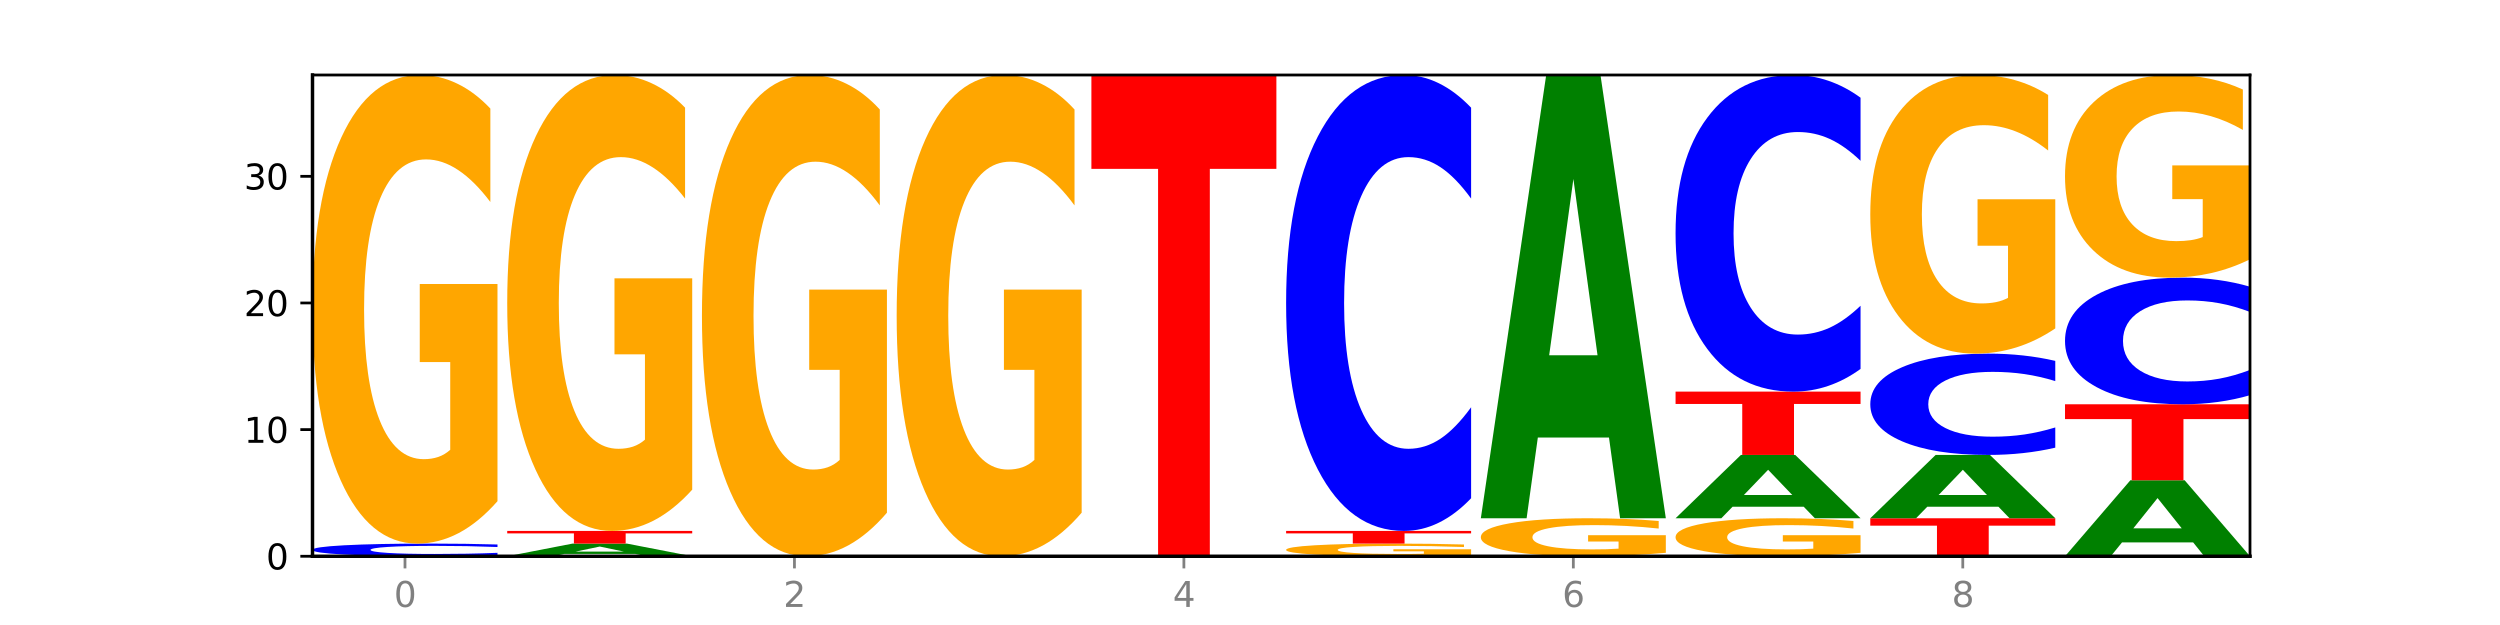
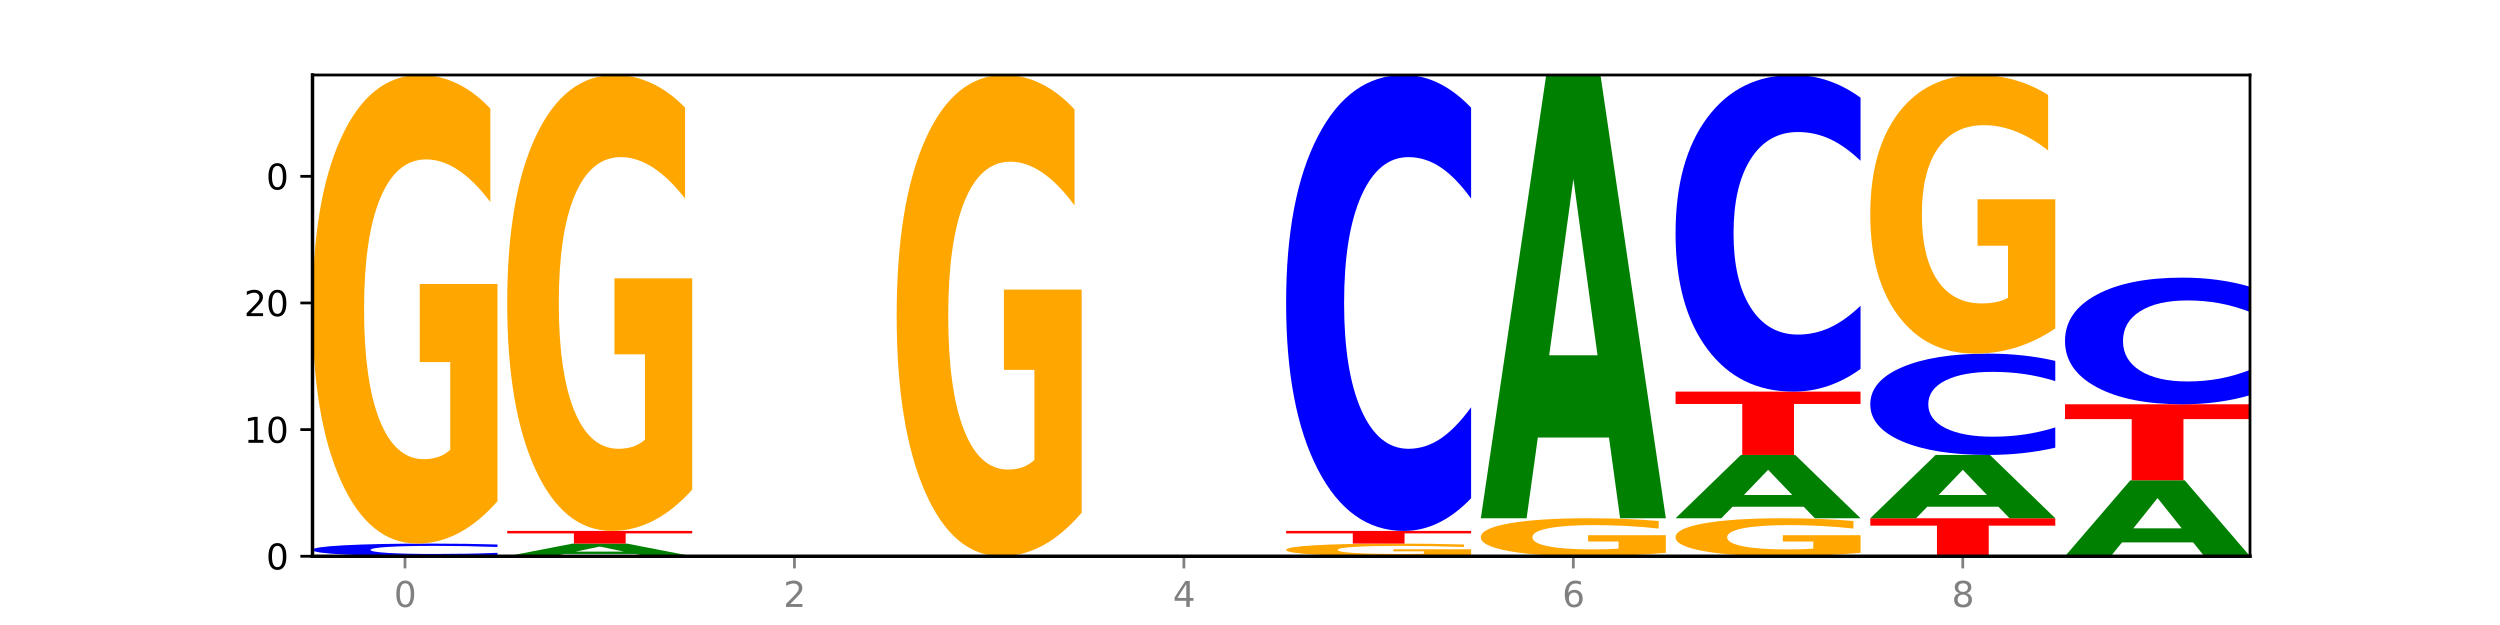
<svg xmlns="http://www.w3.org/2000/svg" xmlns:xlink="http://www.w3.org/1999/xlink" width="720pt" height="180pt" viewBox="0 0 720 180" version="1.1">
  <defs>
    <style type="text/css">*{stroke-linejoin: round; stroke-linecap: butt}</style>
  </defs>
  <g id="figure_1">
    <g id="patch_1">
      <path d="M 0 180  L 720 180  L 720 0  L 0 0  z " style="fill: #ffffff" />
    </g>
    <g id="axes_1">
      <g id="patch_2">
        <path d="M 90 160.2  L 648 160.2  L 648 21.6  L 90 21.6  z " style="fill: #ffffff" />
      </g>
      <g id="line2d_1">
-         <path d="M 90 160.2  L 648 160.2  " clip-path="url(#paa12516a50)" style="fill: none; stroke: #000000; stroke-width: 0.5; stroke-linecap: square" />
-       </g>
+         </g>
      <g id="patch_3">
        <path d="M 143.276 159.939  Q 138.82 160.068 134.001 160.134  Q 129.182 160.2 123.934 160.2  Q 108.282 160.2 99.141 159.709  Q 90 159.218 90 158.377  Q 90 157.534 99.141 157.044  Q 108.282 156.553 123.934 156.553  Q 129.182 156.553 134.001 156.619  Q 138.82 156.684 143.276 156.814  L 143.276 157.541  Q 138.78 157.369 134.417 157.289  Q 130.055 157.21 125.236 157.21  Q 116.591 157.21 111.638 157.521  Q 106.698 157.831 106.698 158.377  Q 106.698 158.921 111.638 159.233  Q 116.591 159.543 125.236 159.543  Q 130.055 159.543 134.417 159.463  Q 138.78 159.383 143.276 159.211  L 143.276 159.939  z " clip-path="url(#paa12516a50)" style="fill: #0000ff" />
      </g>
      <g id="patch_4">
        <path d="M 143.276 144.342  Q 137.903 150.448 132.124 153.514  Q 126.345 156.553 120.184 156.553  Q 106.262 156.553 98.131 138.377  Q 90 120.201 90 89.118  Q 90 57.673 98.274 39.636  Q 106.561 21.6 120.972 21.6  Q 126.525 21.6 131.611 24.053  Q 136.709 26.478 141.223 31.273  L 141.223 58.175  Q 136.566 52.014 131.957 48.975  Q 127.348 45.909 122.716 45.909  Q 114.143 45.909 109.498 57.115  Q 104.853 68.294 104.853 89.118  Q 104.853 109.747 109.331 121.009  Q 113.808 132.244 122.047 132.244  Q 124.292 132.244 126.214 131.603  Q 128.136 130.934 129.665 129.54  L 129.665 104.283  L 120.889 104.283  L 120.889 81.786  L 143.276 81.786  L 143.276 144.342  z " clip-path="url(#paa12516a50)" style="fill: #ffa600" />
      </g>
      <g id="patch_5">
        <path d="M 182.985 159.536  L 162.496 159.536  L 159.261 160.2  L 146.08 160.2  L 164.903 156.553  L 180.534 156.553  L 199.357 160.2  L 186.187 160.2  L 182.985 159.536  z M 165.764 158.859  L 179.684 158.859  L 172.735 157.408  L 165.764 158.859  z " clip-path="url(#paa12516a50)" style="fill: #008000" />
      </g>
      <g id="patch_6">
        <path d="M 146.08 152.905  L 199.357 152.905  L 199.357 153.617  L 180.19 153.617  L 180.19 156.553  L 165.285 156.553  L 165.285 153.617  L 146.08 153.617  L 146.08 152.905  z " clip-path="url(#paa12516a50)" style="fill: #ff0000" />
      </g>
      <g id="patch_7">
        <path d="M 199.357 141.025  Q 193.984 146.965 188.205 149.949  Q 182.426 152.905 176.265 152.905  Q 162.343 152.905 154.212 135.221  Q 146.08 117.536 146.08 87.293  Q 146.08 56.698 154.355 39.149  Q 162.641 21.6 177.053 21.6  Q 182.605 21.6 187.691 23.987  Q 192.79 26.347 197.303 31.012  L 197.303 57.186  Q 192.646 51.192 188.038 48.235  Q 183.429 45.252 178.796 45.252  Q 170.223 45.252 165.578 56.155  Q 160.934 67.032 160.934 87.293  Q 160.934 107.365 165.411 118.323  Q 169.889 129.253 178.127 129.253  Q 180.372 129.253 182.294 128.63  Q 184.217 127.979 185.745 126.623  L 185.745 102.049  L 176.969 102.049  L 176.969 80.16  L 199.357 80.16  L 199.357 141.025  z " clip-path="url(#paa12516a50)" style="fill: #ffa600" />
      </g>
      <g id="patch_8">
-         <path d="M 255.437 147.66  Q 250.064 153.93 244.285 157.079  Q 238.506 160.2 232.345 160.2  Q 218.423 160.2 210.292 141.533  Q 202.161 122.866 202.161 90.943  Q 202.161 58.648 210.435 40.124  Q 218.722 21.6 233.133 21.6  Q 238.685 21.6 243.772 24.119  Q 248.87 26.61 253.384 31.535  L 253.384 59.163  Q 248.727 52.836 244.118 49.715  Q 239.509 46.566 234.876 46.566  Q 226.304 46.566 221.659 58.075  Q 217.014 69.556 217.014 90.943  Q 217.014 112.129 221.492 123.696  Q 225.969 135.234 234.208 135.234  Q 236.453 135.234 238.375 134.576  Q 240.297 133.889 241.826 132.457  L 241.826 106.518  L 233.05 106.518  L 233.05 83.413  L 255.437 83.413  L 255.437 147.66  z " clip-path="url(#paa12516a50)" style="fill: #ffa600" />
-       </g>
+         </g>
      <g id="patch_9">
        <path d="M 311.518 147.66  Q 306.145 153.93 300.366 157.079  Q 294.587 160.2 288.426 160.2  Q 274.504 160.2 266.372 141.533  Q 258.241 122.866 258.241 90.943  Q 258.241 58.648 266.516 40.124  Q 274.802 21.6 289.214 21.6  Q 294.766 21.6 299.852 24.119  Q 304.951 26.61 309.464 31.535  L 309.464 59.163  Q 304.807 52.836 300.198 49.715  Q 295.59 46.566 290.957 46.566  Q 282.384 46.566 277.739 58.075  Q 273.095 69.556 273.095 90.943  Q 273.095 112.129 277.572 123.696  Q 282.05 135.234 290.288 135.234  Q 292.533 135.234 294.455 134.576  Q 296.378 133.889 297.906 132.457  L 297.906 106.518  L 289.13 106.518  L 289.13 83.413  L 311.518 83.413  L 311.518 147.66  z " clip-path="url(#paa12516a50)" style="fill: #ffa600" />
      </g>
      <g id="patch_10">
-         <path d="M 314.322 21.6  L 367.598 21.6  L 367.598 48.631  L 348.431 48.631  L 348.431 160.2  L 333.526 160.2  L 333.526 48.631  L 314.322 48.631  L 314.322 21.6  z " clip-path="url(#paa12516a50)" style="fill: #ff0000" />
-       </g>
+         </g>
      <g id="patch_11">
        <path d="M 423.678 159.87  Q 418.305 160.035 412.526 160.118  Q 406.747 160.2 400.586 160.2  Q 386.664 160.2 378.533 159.709  Q 370.402 159.218 370.402 158.377  Q 370.402 157.528 378.676 157.04  Q 386.963 156.553 401.374 156.553  Q 406.927 156.553 412.013 156.619  Q 417.111 156.684 421.625 156.814  L 421.625 157.541  Q 416.968 157.375 412.359 157.293  Q 407.75 157.21 403.118 157.21  Q 394.545 157.21 389.9 157.513  Q 385.255 157.815 385.255 158.377  Q 385.255 158.935 389.733 159.239  Q 394.21 159.543 402.449 159.543  Q 404.694 159.543 406.616 159.526  Q 408.538 159.508 410.067 159.47  L 410.067 158.787  L 401.291 158.787  L 401.291 158.179  L 423.678 158.179  L 423.678 159.87  z " clip-path="url(#paa12516a50)" style="fill: #ffa600" />
      </g>
      <g id="patch_12">
        <path d="M 370.402 152.905  L 423.678 152.905  L 423.678 153.617  L 404.511 153.617  L 404.511 156.553  L 389.606 156.553  L 389.606 153.617  L 370.402 153.617  L 370.402 152.905  z " clip-path="url(#paa12516a50)" style="fill: #ff0000" />
      </g>
      <g id="patch_13">
        <path d="M 423.678 143.493  Q 419.222 148.159 414.403 150.518  Q 409.584 152.905 404.336 152.905  Q 388.684 152.905 379.543 135.221  Q 370.402 117.536 370.402 87.293  Q 370.402 56.942 379.543 39.285  Q 388.684 21.6 404.336 21.6  Q 409.584 21.6 414.403 23.987  Q 419.222 26.347 423.678 31.012  L 423.678 57.186  Q 419.182 51.002 414.819 48.127  Q 410.457 45.252 405.638 45.252  Q 396.993 45.252 392.04 56.454  Q 387.1 67.629 387.1 87.293  Q 387.1 106.877 392.04 118.079  Q 396.993 129.253 405.638 129.253  Q 410.457 129.253 414.819 126.378  Q 419.182 123.476 423.678 117.292  L 423.678 143.493  z " clip-path="url(#paa12516a50)" style="fill: #0000ff" />
      </g>
      <g id="patch_14">
        <path d="M 479.759 159.21  Q 474.386 159.705 468.607 159.954  Q 462.828 160.2 456.667 160.2  Q 442.745 160.2 434.614 158.726  Q 426.482 157.253 426.482 154.732  Q 426.482 152.183 434.757 150.72  Q 443.043 149.258 457.455 149.258  Q 463.007 149.258 468.093 149.457  Q 473.192 149.653 477.705 150.042  L 477.705 152.223  Q 473.049 151.724 468.44 151.478  Q 463.831 151.229 459.198 151.229  Q 450.625 151.229 445.98 152.138  Q 441.336 153.044 441.336 154.732  Q 441.336 156.405 445.813 157.318  Q 450.291 158.229 458.529 158.229  Q 460.774 158.229 462.697 158.177  Q 464.619 158.123 466.147 158.01  L 466.147 155.962  L 457.371 155.962  L 457.371 154.138  L 479.759 154.138  L 479.759 159.21  z " clip-path="url(#paa12516a50)" style="fill: #ffa600" />
      </g>
      <g id="patch_15">
        <path d="M 463.387 126.003  L 442.898 126.003  L 439.663 149.258  L 426.482 149.258  L 445.305 21.6  L 460.936 21.6  L 479.759 149.258  L 466.589 149.258  L 463.387 126.003  z M 446.166 102.31  L 460.087 102.31  L 453.137 51.531  L 446.166 102.31  z " clip-path="url(#paa12516a50)" style="fill: #008000" />
      </g>
      <g id="patch_16">
        <path d="M 535.839 159.21  Q 530.466 159.705 524.687 159.954  Q 518.908 160.2 512.747 160.2  Q 498.825 160.2 490.694 158.726  Q 482.563 157.253 482.563 154.732  Q 482.563 152.183 490.837 150.72  Q 499.124 149.258 513.535 149.258  Q 519.087 149.258 524.174 149.457  Q 529.272 149.653 533.786 150.042  L 533.786 152.223  Q 529.129 151.724 524.52 151.478  Q 519.911 151.229 515.278 151.229  Q 506.706 151.229 502.061 152.138  Q 497.416 153.044 497.416 154.732  Q 497.416 156.405 501.894 157.318  Q 506.371 158.229 514.61 158.229  Q 516.855 158.229 518.777 158.177  Q 520.699 158.123 522.228 158.01  L 522.228 155.962  L 513.452 155.962  L 513.452 154.138  L 535.839 154.138  L 535.839 159.21  z " clip-path="url(#paa12516a50)" style="fill: #ffa600" />
      </g>
      <g id="patch_17">
        <path d="M 519.467 145.936  L 498.978 145.936  L 495.743 149.258  L 482.563 149.258  L 501.385 131.021  L 517.017 131.021  L 535.839 149.258  L 522.67 149.258  L 519.467 145.936  z M 502.246 142.551  L 516.167 142.551  L 509.217 135.297  L 502.246 142.551  z " clip-path="url(#paa12516a50)" style="fill: #008000" />
      </g>
      <g id="patch_18">
        <path d="M 482.563 112.784  L 535.839 112.784  L 535.839 116.341  L 516.672 116.341  L 516.672 131.021  L 501.767 131.021  L 501.767 116.341  L 482.563 116.341  L 482.563 112.784  z " clip-path="url(#paa12516a50)" style="fill: #ff0000" />
      </g>
      <g id="patch_19">
        <path d="M 535.839 106.248  Q 531.383 109.488 526.564 111.127  Q 521.745 112.784 516.496 112.784  Q 500.845 112.784 491.704 100.503  Q 482.563 88.222 482.563 67.22  Q 482.563 46.143 491.704 33.881  Q 500.845 21.6 516.496 21.6  Q 521.745 21.6 526.564 23.258  Q 531.383 24.896 535.839 28.136  L 535.839 46.313  Q 531.342 42.018 526.98 40.021  Q 522.617 38.025 517.799 38.025  Q 509.154 38.025 504.201 45.804  Q 499.261 53.564 499.261 67.22  Q 499.261 80.82 504.201 88.599  Q 509.154 96.359 517.799 96.359  Q 522.617 96.359 526.98 94.363  Q 531.342 92.347 535.839 88.053  L 535.839 106.248  z " clip-path="url(#paa12516a50)" style="fill: #0000ff" />
      </g>
      <g id="patch_20">
        <path d="M 538.643 149.258  L 591.92 149.258  L 591.92 151.392  L 572.752 151.392  L 572.752 160.2  L 557.847 160.2  L 557.847 151.392  L 538.643 151.392  L 538.643 149.258  z " clip-path="url(#paa12516a50)" style="fill: #ff0000" />
      </g>
      <g id="patch_21">
        <path d="M 575.548 145.936  L 555.059 145.936  L 551.823 149.258  L 538.643 149.258  L 557.466 131.021  L 573.097 131.021  L 591.92 149.258  L 578.75 149.258  L 575.548 145.936  z M 558.326 142.551  L 572.247 142.551  L 565.298 135.297  L 558.326 142.551  z " clip-path="url(#paa12516a50)" style="fill: #008000" />
      </g>
      <g id="patch_22">
        <path d="M 591.92 128.93  Q 587.463 129.966 582.644 130.491  Q 577.825 131.021 572.577 131.021  Q 556.926 131.021 547.784 127.091  Q 538.643 123.161 538.643 116.441  Q 538.643 109.696 547.784 105.772  Q 556.926 101.842 572.577 101.842  Q 577.825 101.842 582.644 102.373  Q 587.463 102.897 591.92 103.934  L 591.92 109.75  Q 587.423 108.376 583.06 107.737  Q 578.698 107.098 573.879 107.098  Q 565.234 107.098 560.281 109.587  Q 555.342 112.071 555.342 116.441  Q 555.342 120.792 560.281 123.282  Q 565.234 125.765 573.879 125.765  Q 578.698 125.765 583.06 125.126  Q 587.423 124.481 591.92 123.107  L 591.92 128.93  z " clip-path="url(#paa12516a50)" style="fill: #0000ff" />
      </g>
      <g id="patch_23">
        <path d="M 591.92 94.582  Q 586.547 98.212 580.768 100.035  Q 574.989 101.842 568.828 101.842  Q 554.906 101.842 546.774 91.035  Q 538.643 80.228 538.643 61.746  Q 538.643 43.049 546.918 32.324  Q 555.204 21.6 569.616 21.6  Q 575.168 21.6 580.254 23.059  Q 585.353 24.501 589.866 27.352  L 589.866 43.347  Q 585.209 39.684 580.6 37.877  Q 575.992 36.054 571.359 36.054  Q 562.786 36.054 558.141 42.717  Q 553.497 49.364 553.497 61.746  Q 553.497 74.012 557.974 80.708  Q 562.452 87.388 570.69 87.388  Q 572.935 87.388 574.857 87.007  Q 576.78 86.609 578.308 85.78  L 578.308 70.763  L 569.532 70.763  L 569.532 57.387  L 591.92 57.387  L 591.92 94.582  z " clip-path="url(#paa12516a50)" style="fill: #ffa600" />
      </g>
      <g id="patch_24">
        <path d="M 631.628 156.213  L 611.139 156.213  L 607.904 160.2  L 594.724 160.2  L 613.546 138.316  L 629.177 138.316  L 648 160.2  L 634.831 160.2  L 631.628 156.213  z M 614.407 152.152  L 628.328 152.152  L 621.378 143.447  L 614.407 152.152  z " clip-path="url(#paa12516a50)" style="fill: #008000" />
      </g>
      <g id="patch_25">
        <path d="M 594.724 116.432  L 648 116.432  L 648 120.7  L 628.833 120.7  L 628.833 138.316  L 613.928 138.316  L 613.928 120.7  L 594.724 120.7  L 594.724 116.432  z " clip-path="url(#paa12516a50)" style="fill: #ff0000" />
      </g>
      <g id="patch_26">
        <path d="M 648 113.817  Q 643.544 115.113 638.725 115.769  Q 633.906 116.432 628.657 116.432  Q 613.006 116.432 603.865 111.519  Q 594.724 106.607 594.724 98.206  Q 594.724 89.775 603.865 84.87  Q 613.006 79.958 628.657 79.958  Q 633.906 79.958 638.725 80.621  Q 643.544 81.276 648 82.572  L 648 89.843  Q 643.503 88.125 639.141 87.326  Q 634.778 86.528 629.959 86.528  Q 621.315 86.528 616.362 89.64  Q 611.422 92.744 611.422 98.206  Q 611.422 103.646 616.362 106.758  Q 621.315 109.862 629.959 109.862  Q 634.778 109.862 639.141 109.063  Q 643.503 108.257 648 106.539  L 648 113.817  z " clip-path="url(#paa12516a50)" style="fill: #0000ff" />
      </g>
      <g id="patch_27">
-         <path d="M 648 74.678  Q 642.627 77.318 636.848 78.644  Q 631.069 79.958 624.908 79.958  Q 610.986 79.958 602.855 72.098  Q 594.724 64.238 594.724 50.797  Q 594.724 37.199 602.998 29.4  Q 611.284 21.6 625.696 21.6  Q 631.248 21.6 636.335 22.661  Q 641.433 23.71 645.946 25.783  L 645.946 37.416  Q 641.29 34.752 636.681 33.438  Q 632.072 32.112 627.439 32.112  Q 618.866 32.112 614.222 36.958  Q 609.577 41.792 609.577 50.797  Q 609.577 59.718 614.055 64.588  Q 618.532 69.446 626.771 69.446  Q 629.015 69.446 630.938 69.169  Q 632.86 68.879 634.388 68.277  L 634.388 57.355  L 625.612 57.355  L 625.612 47.627  L 648 47.627  L 648 74.678  z " clip-path="url(#paa12516a50)" style="fill: #ffa600" />
-       </g>
+         </g>
      <g id="matplotlib.axis_1">
        <g id="xtick_1">
          <g id="line2d_2">
            <defs>
              <path id="me173882141" d="M 0 0  L 0 3.5  " style="stroke: #808080; stroke-width: 0.8" />
            </defs>
            <g>
              <use xlink:href="#me173882141" x="116.638" y="160.2" style="fill: #808080; stroke: #808080; stroke-width: 0.8" />
            </g>
          </g>
          <g id="text_1">
            <g style="fill: #808080" transform="translate(113.457 174.798) scale(0.1 -0.1)">
              <defs>
                <path id="DejaVuSans-30" d="M 2034 4250  Q 1547 4250 1301 3770  Q 1056 3291 1056 2328  Q 1056 1369 1301 889  Q 1547 409 2034 409  Q 2525 409 2770 889  Q 3016 1369 3016 2328  Q 3016 3291 2770 3770  Q 2525 4250 2034 4250  z M 2034 4750  Q 2819 4750 3233 4129  Q 3647 3509 3647 2328  Q 3647 1150 3233 529  Q 2819 -91 2034 -91  Q 1250 -91 836 529  Q 422 1150 422 2328  Q 422 3509 836 4129  Q 1250 4750 2034 4750  z " transform="scale(0.016)" />
              </defs>
              <use xlink:href="#DejaVuSans-30" />
            </g>
          </g>
        </g>
        <g id="xtick_2">
          <g id="line2d_3">
            <g>
              <use xlink:href="#me173882141" x="228.799" y="160.2" style="fill: #808080; stroke: #808080; stroke-width: 0.8" />
            </g>
          </g>
          <g id="text_2">
            <g style="fill: #808080" transform="translate(225.618 174.798) scale(0.1 -0.1)">
              <defs>
                <path id="DejaVuSans-32" d="M 1228 531  L 3431 531  L 3431 0  L 469 0  L 469 531  Q 828 903 1448 1529  Q 2069 2156 2228 2338  Q 2531 2678 2651 2914  Q 2772 3150 2772 3378  Q 2772 3750 2511 3984  Q 2250 4219 1831 4219  Q 1534 4219 1204 4116  Q 875 4013 500 3803  L 500 4441  Q 881 4594 1212 4672  Q 1544 4750 1819 4750  Q 2544 4750 2975 4387  Q 3406 4025 3406 3419  Q 3406 3131 3298 2873  Q 3191 2616 2906 2266  Q 2828 2175 2409 1742  Q 1991 1309 1228 531  z " transform="scale(0.016)" />
              </defs>
              <use xlink:href="#DejaVuSans-32" />
            </g>
          </g>
        </g>
        <g id="xtick_3">
          <g id="line2d_4">
            <g>
              <use xlink:href="#me173882141" x="340.96" y="160.2" style="fill: #808080; stroke: #808080; stroke-width: 0.8" />
            </g>
          </g>
          <g id="text_3">
            <g style="fill: #808080" transform="translate(337.779 174.798) scale(0.1 -0.1)">
              <defs>
                <path id="DejaVuSans-34" d="M 2419 4116  L 825 1625  L 2419 1625  L 2419 4116  z M 2253 4666  L 3047 4666  L 3047 1625  L 3713 1625  L 3713 1100  L 3047 1100  L 3047 0  L 2419 0  L 2419 1100  L 313 1100  L 313 1709  L 2253 4666  z " transform="scale(0.016)" />
              </defs>
              <use xlink:href="#DejaVuSans-34" />
            </g>
          </g>
        </g>
        <g id="xtick_4">
          <g id="line2d_5">
            <g>
              <use xlink:href="#me173882141" x="453.121" y="160.2" style="fill: #808080; stroke: #808080; stroke-width: 0.8" />
            </g>
          </g>
          <g id="text_4">
            <g style="fill: #808080" transform="translate(449.939 174.798) scale(0.1 -0.1)">
              <defs>
                <path id="DejaVuSans-36" d="M 2113 2584  Q 1688 2584 1439 2293  Q 1191 2003 1191 1497  Q 1191 994 1439 701  Q 1688 409 2113 409  Q 2538 409 2786 701  Q 3034 994 3034 1497  Q 3034 2003 2786 2293  Q 2538 2584 2113 2584  z M 3366 4563  L 3366 3988  Q 3128 4100 2886 4159  Q 2644 4219 2406 4219  Q 1781 4219 1451 3797  Q 1122 3375 1075 2522  Q 1259 2794 1537 2939  Q 1816 3084 2150 3084  Q 2853 3084 3261 2657  Q 3669 2231 3669 1497  Q 3669 778 3244 343  Q 2819 -91 2113 -91  Q 1303 -91 875 529  Q 447 1150 447 2328  Q 447 3434 972 4092  Q 1497 4750 2381 4750  Q 2619 4750 2861 4703  Q 3103 4656 3366 4563  z " transform="scale(0.016)" />
              </defs>
              <use xlink:href="#DejaVuSans-36" />
            </g>
          </g>
        </g>
        <g id="xtick_5">
          <g id="line2d_6">
            <g>
              <use xlink:href="#me173882141" x="565.281" y="160.2" style="fill: #808080; stroke: #808080; stroke-width: 0.8" />
            </g>
          </g>
          <g id="text_5">
            <g style="fill: #808080" transform="translate(562.1 174.798) scale(0.1 -0.1)">
              <defs>
                <path id="DejaVuSans-38" d="M 2034 2216  Q 1584 2216 1326 1975  Q 1069 1734 1069 1313  Q 1069 891 1326 650  Q 1584 409 2034 409  Q 2484 409 2743 651  Q 3003 894 3003 1313  Q 3003 1734 2745 1975  Q 2488 2216 2034 2216  z M 1403 2484  Q 997 2584 770 2862  Q 544 3141 544 3541  Q 544 4100 942 4425  Q 1341 4750 2034 4750  Q 2731 4750 3128 4425  Q 3525 4100 3525 3541  Q 3525 3141 3298 2862  Q 3072 2584 2669 2484  Q 3125 2378 3379 2068  Q 3634 1759 3634 1313  Q 3634 634 3220 271  Q 2806 -91 2034 -91  Q 1263 -91 848 271  Q 434 634 434 1313  Q 434 1759 690 2068  Q 947 2378 1403 2484  z M 1172 3481  Q 1172 3119 1398 2916  Q 1625 2713 2034 2713  Q 2441 2713 2670 2916  Q 2900 3119 2900 3481  Q 2900 3844 2670 4047  Q 2441 4250 2034 4250  Q 1625 4250 1398 4047  Q 1172 3844 1172 3481  z " transform="scale(0.016)" />
              </defs>
              <use xlink:href="#DejaVuSans-38" />
            </g>
          </g>
        </g>
      </g>
      <g id="matplotlib.axis_2">
        <g id="ytick_1">
          <g id="line2d_7">
            <defs>
              <path id="m196e90bfca" d="M 0 0  L -3.5 0  " style="stroke: #000000; stroke-width: 0.8" />
            </defs>
            <g>
              <use xlink:href="#m196e90bfca" x="90" y="160.2" style="stroke: #000000; stroke-width: 0.8" />
            </g>
          </g>
          <g id="text_6">
            <g transform="translate(76.638 163.999) scale(0.1 -0.1)">
              <use xlink:href="#DejaVuSans-30" />
            </g>
          </g>
        </g>
        <g id="ytick_2">
          <g id="line2d_8">
            <g>
              <use xlink:href="#m196e90bfca" x="90" y="123.726" style="stroke: #000000; stroke-width: 0.8" />
            </g>
          </g>
          <g id="text_7">
            <g transform="translate(70.275 127.526) scale(0.1 -0.1)">
              <defs>
                <path id="DejaVuSans-31" d="M 794 531  L 1825 531  L 1825 4091  L 703 3866  L 703 4441  L 1819 4666  L 2450 4666  L 2450 531  L 3481 531  L 3481 0  L 794 0  L 794 531  z " transform="scale(0.016)" />
              </defs>
              <use xlink:href="#DejaVuSans-31" />
              <use xlink:href="#DejaVuSans-30" x="63.623" />
            </g>
          </g>
        </g>
        <g id="ytick_3">
          <g id="line2d_9">
            <g>
              <use xlink:href="#m196e90bfca" x="90" y="87.253" style="stroke: #000000; stroke-width: 0.8" />
            </g>
          </g>
          <g id="text_8">
            <g transform="translate(70.275 91.052) scale(0.1 -0.1)">
              <use xlink:href="#DejaVuSans-32" />
              <use xlink:href="#DejaVuSans-30" x="63.623" />
            </g>
          </g>
        </g>
        <g id="ytick_4">
          <g id="line2d_10">
            <g>
              <use xlink:href="#m196e90bfca" x="90" y="50.779" style="stroke: #000000; stroke-width: 0.8" />
            </g>
          </g>
          <g id="text_9">
            <g transform="translate(70.275 54.578) scale(0.1 -0.1)">
              <defs>
-                 <path id="DejaVuSans-33" d="M 2597 2516  Q 3050 2419 3304 2112  Q 3559 1806 3559 1356  Q 3559 666 3084 287  Q 2609 -91 1734 -91  Q 1441 -91 1130 -33  Q 819 25 488 141  L 488 750  Q 750 597 1062 519  Q 1375 441 1716 441  Q 2309 441 2620 675  Q 2931 909 2931 1356  Q 2931 1769 2642 2001  Q 2353 2234 1838 2234  L 1294 2234  L 1294 2753  L 1863 2753  Q 2328 2753 2575 2939  Q 2822 3125 2822 3475  Q 2822 3834 2567 4026  Q 2313 4219 1838 4219  Q 1578 4219 1281 4162  Q 984 4106 628 3988  L 628 4550  Q 988 4650 1302 4700  Q 1616 4750 1894 4750  Q 2613 4750 3031 4423  Q 3450 4097 3450 3541  Q 3450 3153 3228 2886  Q 3006 2619 2597 2516  z " transform="scale(0.016)" />
-               </defs>
+                 </defs>
              <use xlink:href="#DejaVuSans-33" />
              <use xlink:href="#DejaVuSans-30" x="63.623" />
            </g>
          </g>
        </g>
      </g>
      <g id="patch_28">
        <path d="M 90 160.2  L 90 21.6  " style="fill: none; stroke: #000000; stroke-linejoin: miter; stroke-linecap: square" />
      </g>
      <g id="patch_29">
        <path d="M 648 160.2  L 648 21.6  " style="fill: none; stroke: #000000; stroke-width: 0.8; stroke-linejoin: miter; stroke-linecap: square" />
      </g>
      <g id="patch_30">
        <path d="M 90 160.2  L 648 160.2  " style="fill: none; stroke: #000000; stroke-linejoin: miter; stroke-linecap: square" />
      </g>
      <g id="patch_31">
        <path d="M 90 21.6  L 648 21.6  " style="fill: none; stroke: #000000; stroke-width: 0.8; stroke-linejoin: miter; stroke-linecap: square" />
      </g>
    </g>
  </g>
  <defs>
    <clipPath id="paa12516a50">
      <rect x="90" y="21.6" width="558" height="138.6" />
    </clipPath>
  </defs>
</svg>